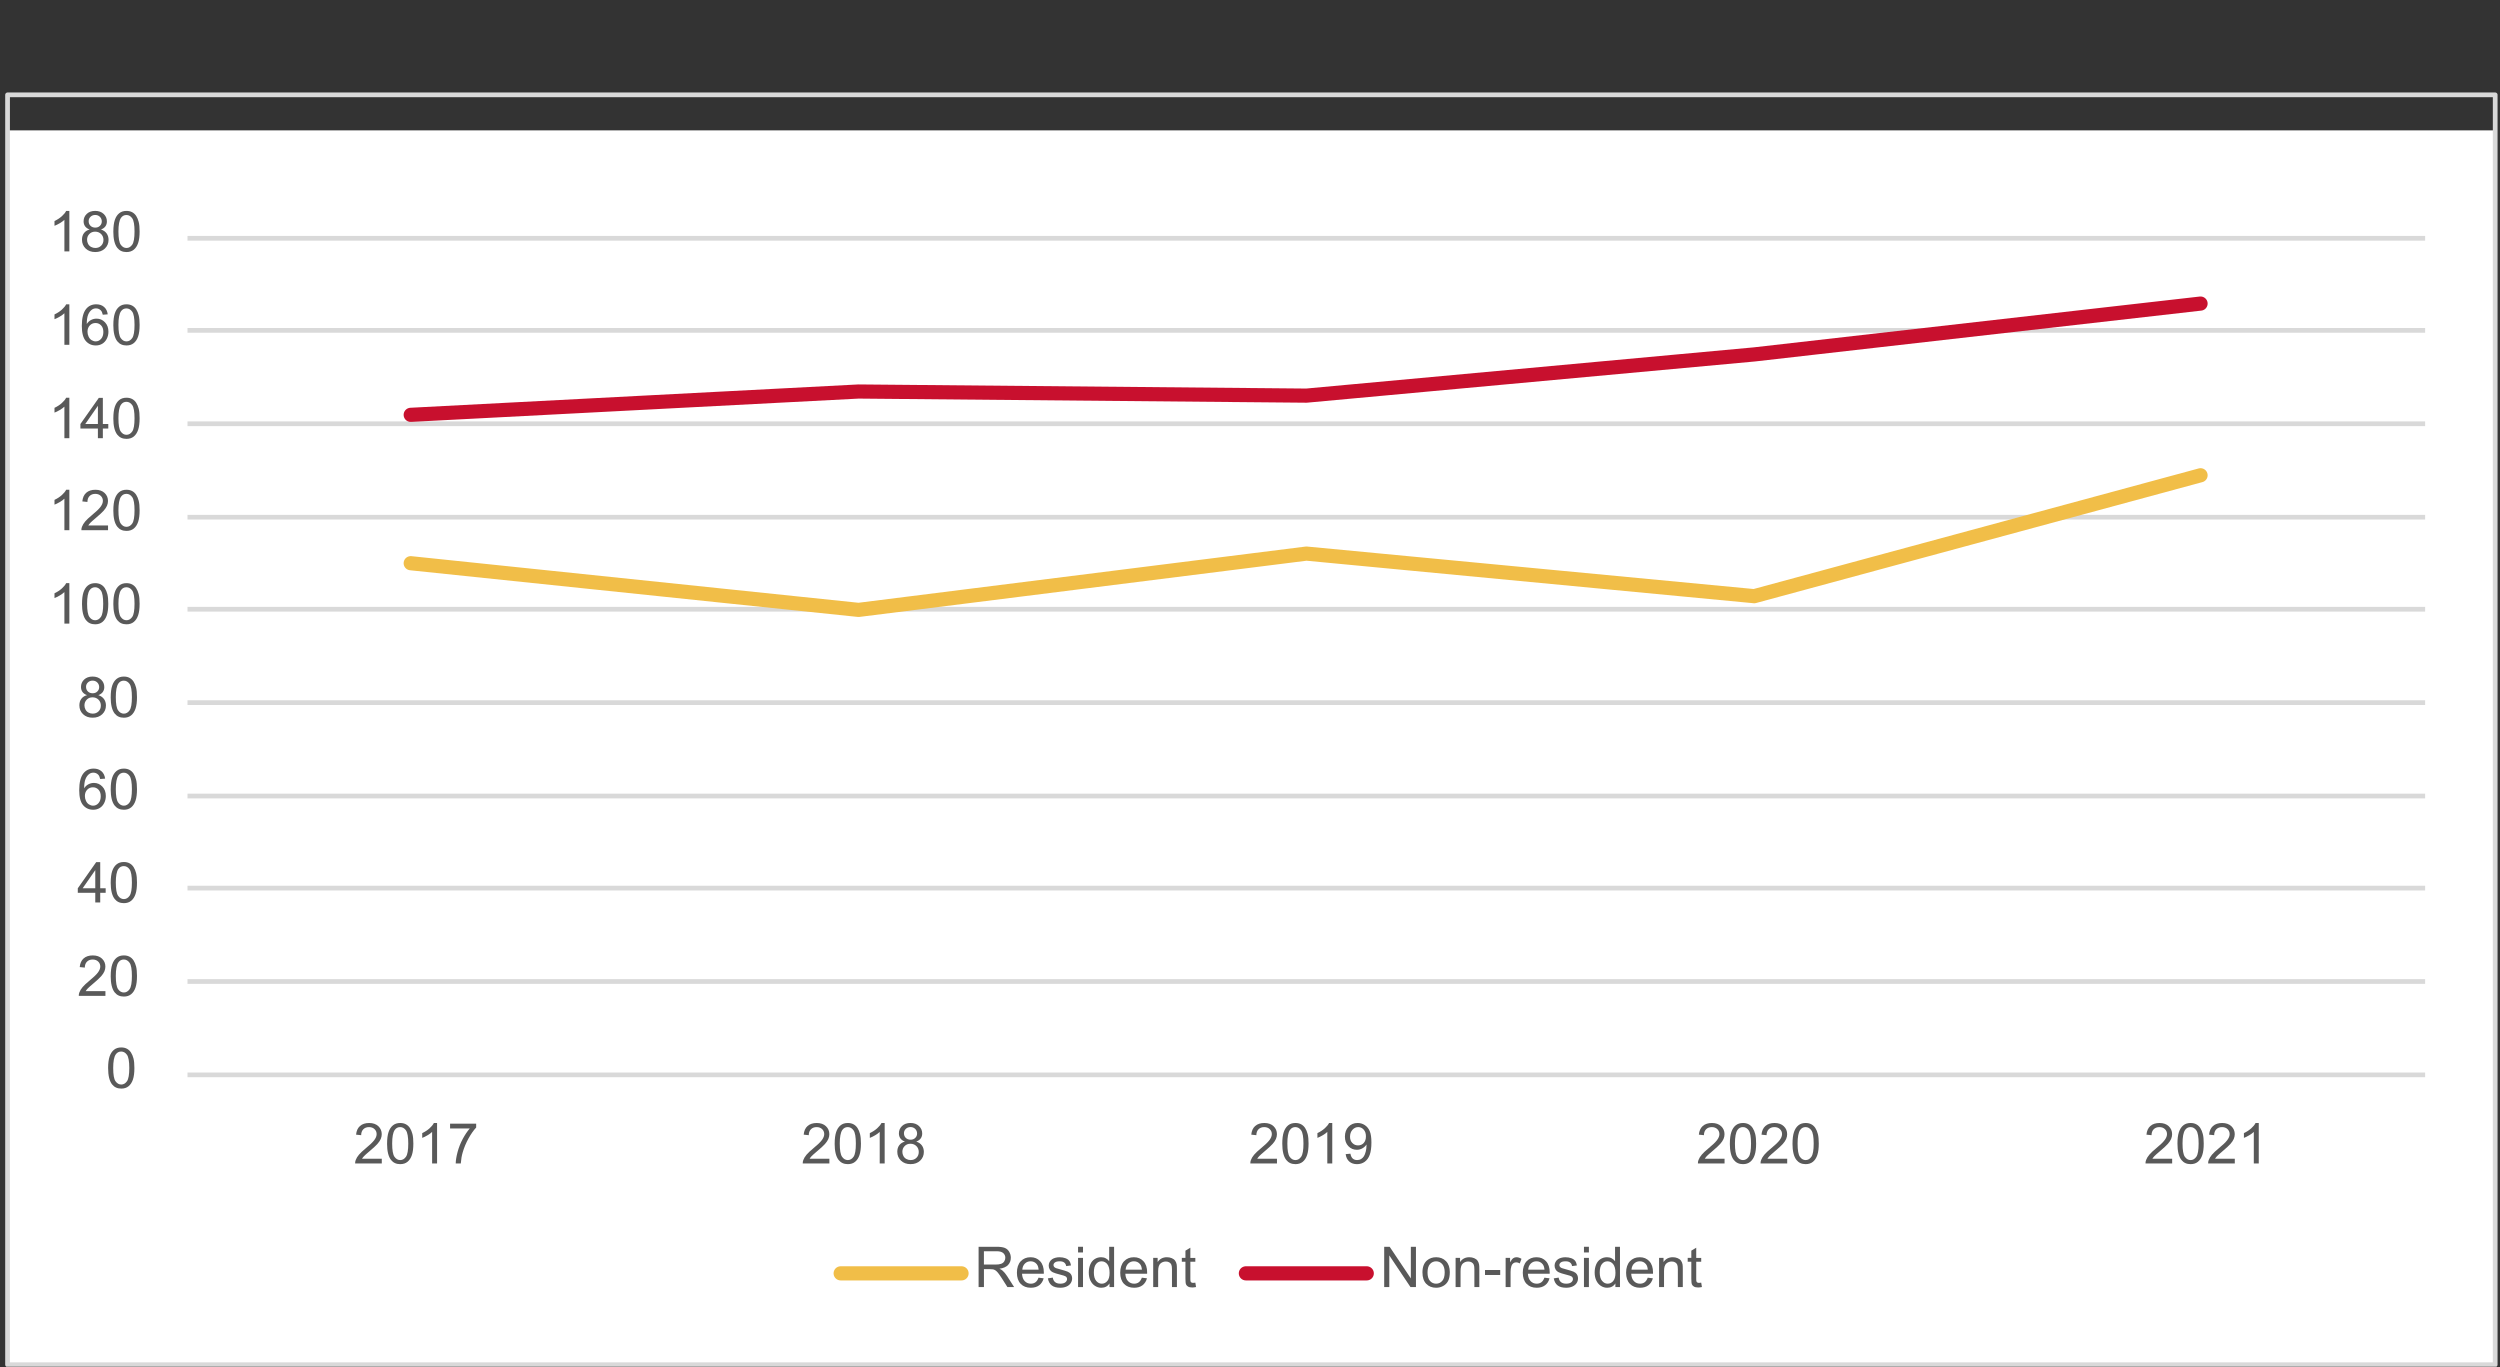
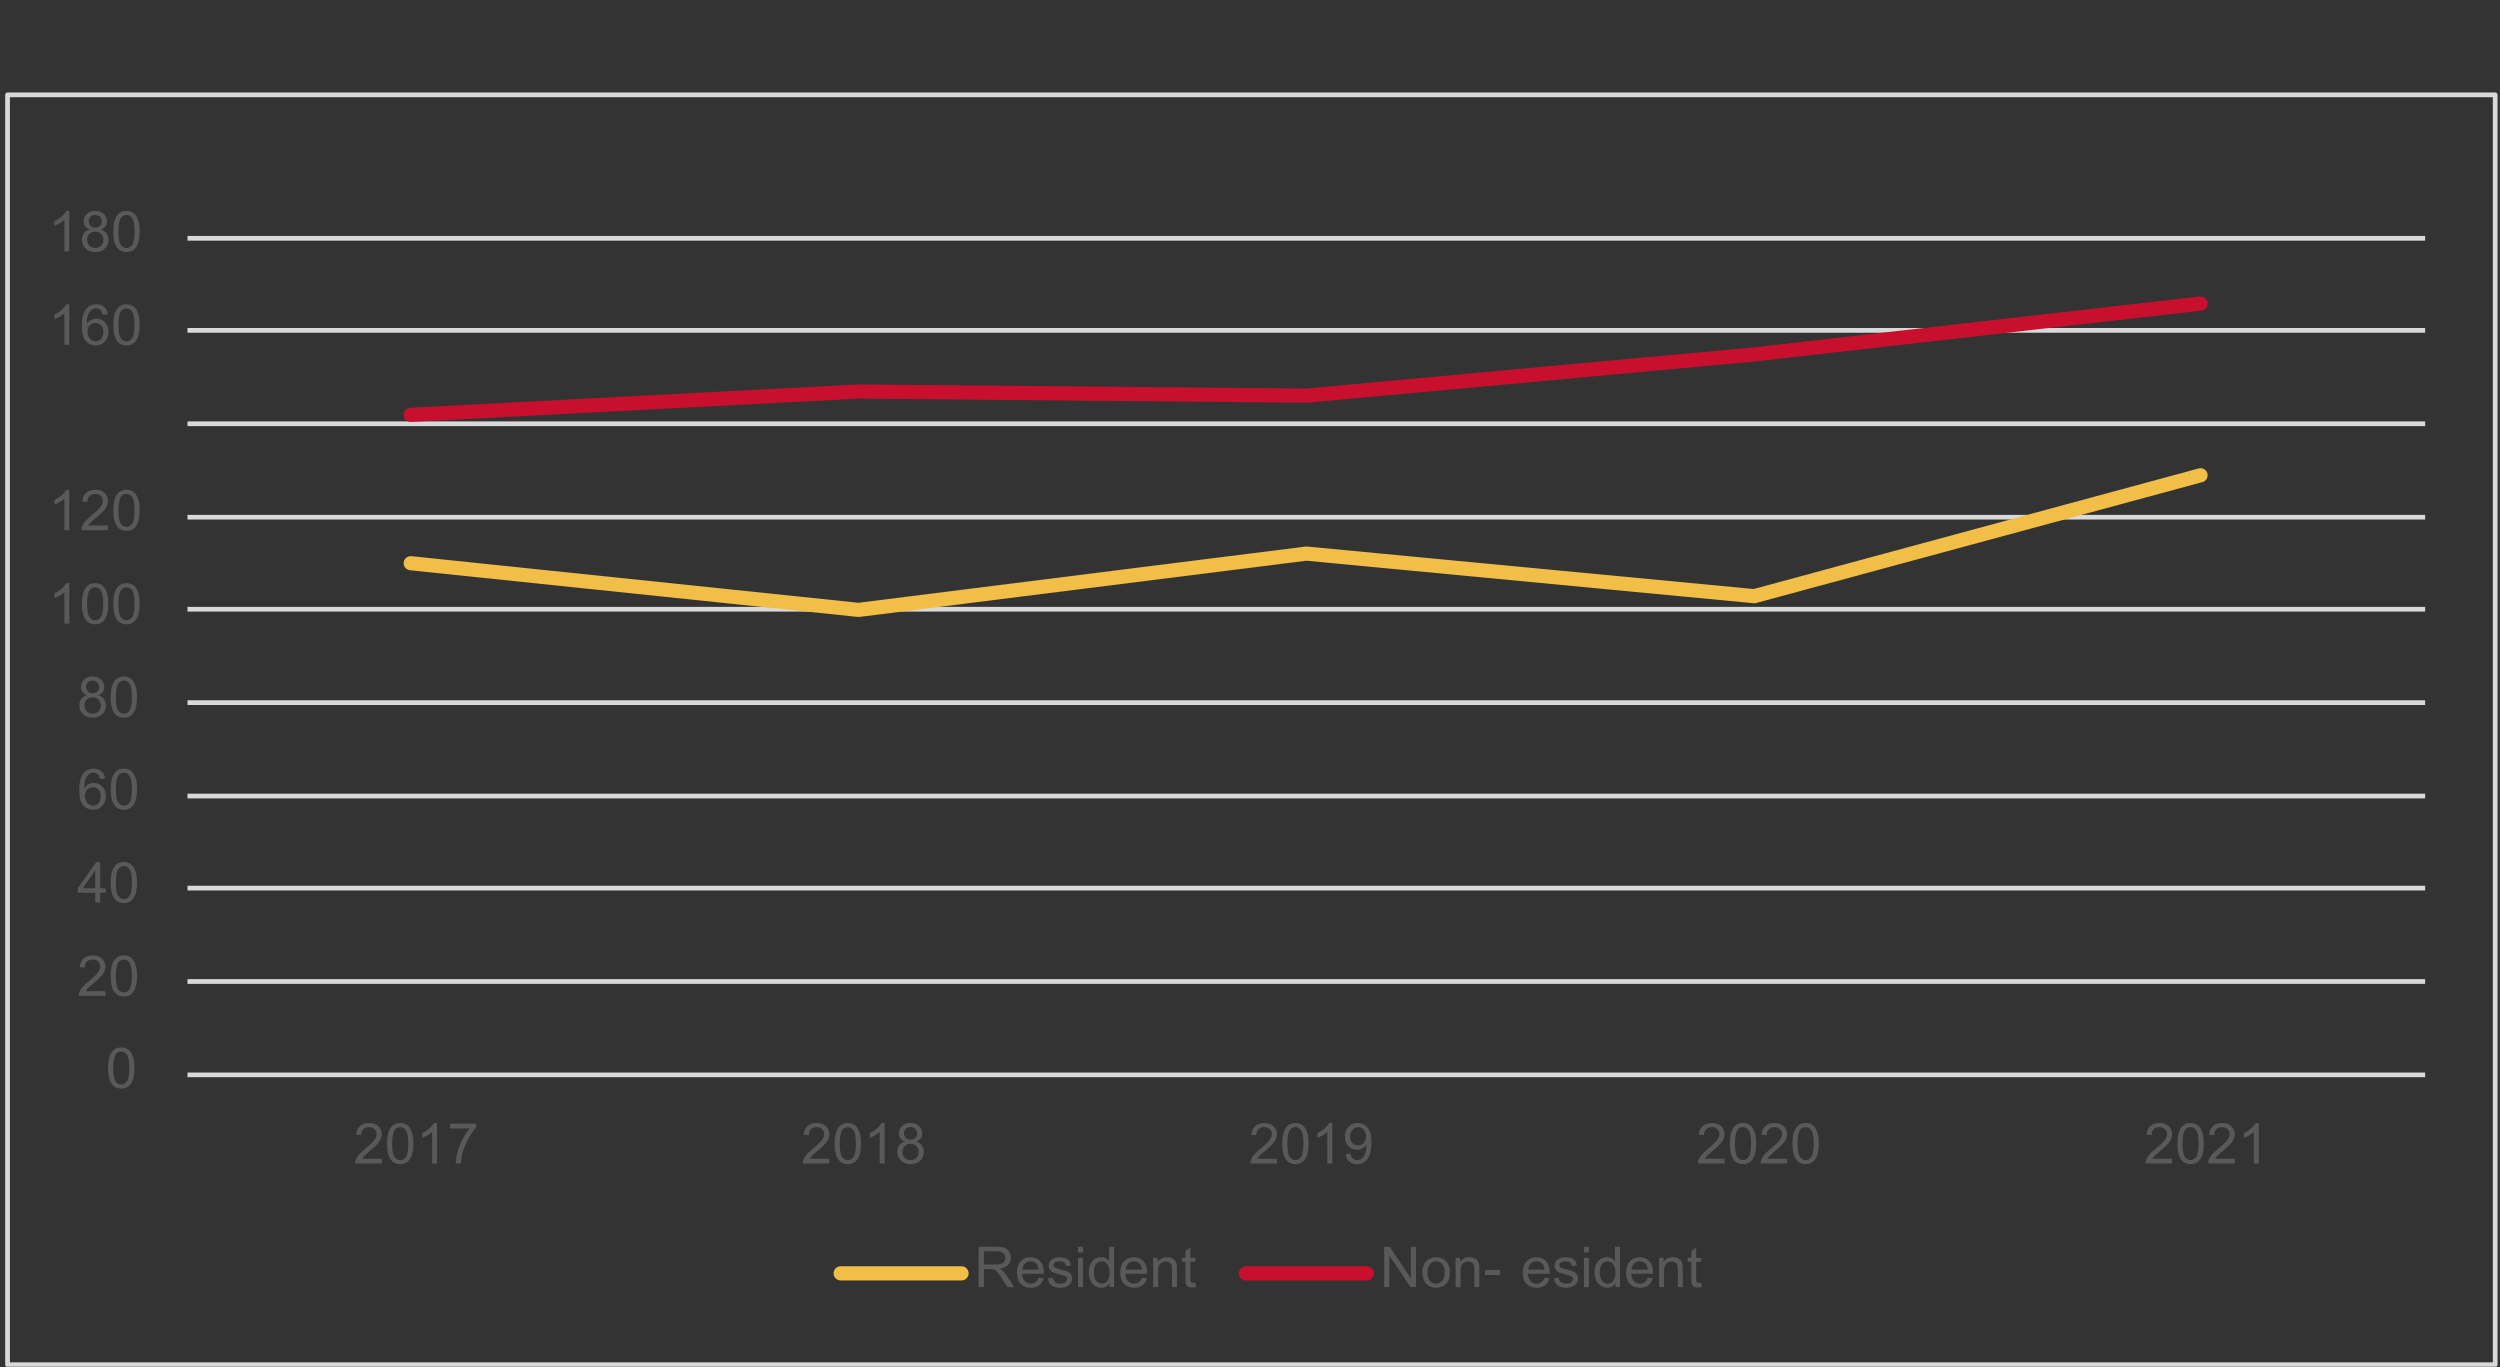
<svg xmlns="http://www.w3.org/2000/svg" id="Layer_1" viewBox="0 0 1820 995.22">
  <rect x="0" y="0" width="1820" height="995.22" fill="#333333" stroke="none" />
  <defs>
    <style>.cls-1,.cls-2,.cls-3,.cls-4{fill:none;}.cls-5{clip-path:url(#clippath);}.cls-6{fill:#fff;}.cls-7{fill:#595959;}.cls-2{stroke:#f1be48;}.cls-2,.cls-3{stroke-linecap:round;stroke-width:10.31px;}.cls-2,.cls-3,.cls-4{stroke-linejoin:round;}.cls-3{stroke:#c8102e;}.cls-8{clip-path:url(#clippath-1);}.cls-9{clip-path:url(#clippath-4);}.cls-10{clip-path:url(#clippath-3);}.cls-11{clip-path:url(#clippath-2);}.cls-12{clip-path:url(#clippath-7);}.cls-13{clip-path:url(#clippath-8);}.cls-14{clip-path:url(#clippath-6);}.cls-15{clip-path:url(#clippath-5);}.cls-16{clip-path:url(#clippath-9);}.cls-4{stroke:#d9d9d9;stroke-width:3.44px;}.cls-17{clip-path:url(#clippath-21);}.cls-18{clip-path:url(#clippath-24);}.cls-19{clip-path:url(#clippath-23);}.cls-20{clip-path:url(#clippath-22);}.cls-21{clip-path:url(#clippath-14);}.cls-22{clip-path:url(#clippath-13);}.cls-23{clip-path:url(#clippath-12);}.cls-24{clip-path:url(#clippath-10);}.cls-25{clip-path:url(#clippath-15);}.cls-26{clip-path:url(#clippath-17);}.cls-27{clip-path:url(#clippath-16);}.cls-28{clip-path:url(#clippath-19);}.cls-29{clip-path:url(#clippath-11);}.cls-30{clip-path:url(#clippath-18);}.cls-31{isolation:isolate;}</style>
    <clipPath id="clippath">
      <rect class="cls-1" width="1820" height="995" />
    </clipPath>
    <clipPath id="clippath-1">
      <rect class="cls-1" x="5" y="3" width="1810" height="990" />
    </clipPath>
    <clipPath id="clippath-2">
      <rect class="cls-1" x="5" y="3" width="1810" height="990" />
    </clipPath>
    <clipPath id="clippath-3">
      <rect class="cls-1" x="136" y="173" width="1632" height="612" />
    </clipPath>
    <clipPath id="clippath-4">
      <rect class="cls-1" x="136" y="173" width="1632" height="612" />
    </clipPath>
    <clipPath id="clippath-5">
      <rect class="cls-1" x="5" y="3" width="1810" height="990" />
    </clipPath>
    <clipPath id="clippath-6">
      <rect class="cls-1" x="5" y="3" width="1810" height="990" />
    </clipPath>
    <clipPath id="clippath-7">
      <rect class="cls-1" x="5" y="3" width="1810" height="990" />
    </clipPath>
    <clipPath id="clippath-8">
      <rect class="cls-1" x="5" y="3" width="1810" height="990" />
    </clipPath>
    <clipPath id="clippath-9">
      <rect class="cls-1" x="5" y="3" width="1810" height="990" />
    </clipPath>
    <clipPath id="clippath-10">
      <rect class="cls-1" x="5" y="3" width="1810" height="990" />
    </clipPath>
    <clipPath id="clippath-11">
      <rect class="cls-1" x="5" y="3" width="1810" height="990" />
    </clipPath>
    <clipPath id="clippath-12">
-       <rect class="cls-1" x="5" y="3" width="1810" height="990" />
-     </clipPath>
+       </clipPath>
    <clipPath id="clippath-13">
      <rect class="cls-1" x="5" y="3" width="1810" height="990" />
    </clipPath>
    <clipPath id="clippath-14">
      <rect class="cls-1" x="5" y="3" width="1810" height="990" />
    </clipPath>
    <clipPath id="clippath-15">
      <rect class="cls-1" x="5" y="3" width="1810" height="990" />
    </clipPath>
    <clipPath id="clippath-16">
      <rect class="cls-1" x="5" y="3" width="1810" height="990" />
    </clipPath>
    <clipPath id="clippath-17">
      <rect class="cls-1" x="5" y="3" width="1810" height="990" />
    </clipPath>
    <clipPath id="clippath-18">
      <rect class="cls-1" x="5" y="3" width="1810" height="990" />
    </clipPath>
    <clipPath id="clippath-19">
      <rect class="cls-1" x="5" y="3" width="1810" height="990" />
    </clipPath>
    <clipPath id="clippath-21">
      <rect class="cls-1" x="5" y="3" width="1810" height="990" />
    </clipPath>
    <clipPath id="clippath-22">
      <rect class="cls-1" x="5" y="3" width="1810" height="990" />
    </clipPath>
    <clipPath id="clippath-23">
      <rect class="cls-1" x="5" y="3" width="1810" height="990" />
    </clipPath>
    <clipPath id="clippath-24">
      <rect class="cls-1" x="5" y="3" width="1810" height="990" />
    </clipPath>
  </defs>
  <g class="cls-5">
    <g>
-       <rect class="cls-6" x="5" y="94.91" width="1811" height="898.09" />
      <g class="cls-8">
        <path class="cls-4" d="m136.5,714.53h1629m-1629-68h1629m-1629-67h1629M136.5,511.53h1629M136.5,443.52h1629M136.5,376.52h1629M136.5,308.52h1629M136.5,240.52h1629M136.5,173.5h1629" />
      </g>
      <g class="cls-11">
        <path class="cls-4" d="m136.5,782.5h1629" />
      </g>
      <g class="cls-10">
        <path class="cls-2" d="m299,410.02l326.05,33.98,326.02-40.98,326.01,31,324.92-88.02" />
      </g>
      <g class="cls-9">
        <path class="cls-3" d="m299,302l326.05-16.98,326.02,3,326.01-30,324.92-37.02" />
      </g>
      <g class="cls-15">
        <g class="cls-31">
          <path class="cls-7" d="m78.71,777.53c0-3.47.36-6.26,1.07-8.38.71-2.12,1.78-3.75,3.18-4.89,1.41-1.15,3.18-1.72,5.32-1.72,1.57,0,2.96.32,4.14.95s2.17,1.55,2.94,2.74c.77,1.2,1.38,2.65,1.82,4.36.44,1.72.66,4.03.66,6.94,0,3.44-.35,6.22-1.06,8.34s-1.76,3.75-3.17,4.9c-1.41,1.16-3.19,1.73-5.33,1.73-2.83,0-5.05-1.01-6.67-3.04-1.94-2.44-2.9-6.42-2.9-11.93Zm3.7,0c0,4.82.56,8.03,1.69,9.62s2.52,2.39,4.17,2.39,3.05-.8,4.17-2.4,1.69-4.8,1.69-9.61-.56-8.04-1.69-9.63c-1.13-1.59-2.53-2.38-4.21-2.38s-2.98.7-3.96,2.1c-1.24,1.79-1.86,5.09-1.86,9.91Z" />
        </g>
      </g>
      <g class="cls-14">
        <g class="cls-31">
          <path class="cls-7" d="m76.75,721.54v3.46h-19.4c-.03-.87.11-1.7.42-2.5.49-1.32,1.28-2.62,2.37-3.9,1.09-1.28,2.66-2.76,4.71-4.44,3.19-2.62,5.35-4.69,6.47-6.22s1.68-2.97,1.68-4.33c0-1.43-.51-2.63-1.53-3.61-1.02-.98-2.35-1.47-3.99-1.47-1.74,0-3.12.52-4.16,1.56s-1.57,2.48-1.58,4.32l-3.7-.38c.25-2.76,1.21-4.87,2.86-6.32,1.65-1.45,3.88-2.17,6.67-2.17s5.04.78,6.69,2.34c1.64,1.56,2.46,3.5,2.46,5.81,0,1.17-.24,2.33-.72,3.46-.48,1.13-1.28,2.33-2.39,3.58-1.11,1.25-2.97,2.98-5.56,5.16-2.16,1.82-3.55,3.05-4.16,3.69-.61.65-1.12,1.3-1.52,1.95h14.39Z" />
          <path class="cls-7" d="m80.61,710.53c0-3.47.36-6.26,1.07-8.38.71-2.12,1.77-3.75,3.18-4.89,1.41-1.15,3.18-1.72,5.31-1.72,1.57,0,2.96.32,4.14.95,1.19.63,2.17,1.55,2.94,2.74.77,1.2,1.38,2.65,1.82,4.36.44,1.72.66,4.03.66,6.94,0,3.44-.35,6.22-1.06,8.34-.71,2.12-1.77,3.75-3.17,4.9-1.41,1.16-3.19,1.73-5.34,1.73-2.83,0-5.05-1.01-6.67-3.04-1.94-2.44-2.9-6.42-2.9-11.93Zm3.7,0c0,4.82.56,8.03,1.69,9.62s2.52,2.39,4.17,2.39,3.05-.8,4.17-2.4c1.13-1.6,1.69-4.8,1.69-9.61s-.56-8.04-1.69-9.63c-1.13-1.59-2.53-2.38-4.21-2.38s-2.98.7-3.96,2.1c-1.24,1.79-1.86,5.09-1.86,9.91Z" />
        </g>
      </g>
      <g class="cls-12">
        <g class="cls-31">
          <path class="cls-7" d="m69.36,657v-7.03h-12.73v-3.3l13.39-19.02h2.94v19.02h3.96v3.3h-3.96v7.03h-3.6Zm0-10.33v-13.23l-9.19,13.23h9.19Z" />
          <path class="cls-7" d="m80.61,642.53c0-3.47.36-6.26,1.07-8.38.71-2.12,1.77-3.75,3.18-4.89,1.41-1.15,3.18-1.72,5.31-1.72,1.57,0,2.96.32,4.14.95,1.19.63,2.17,1.55,2.94,2.74.77,1.2,1.38,2.65,1.82,4.36.44,1.72.66,4.03.66,6.94,0,3.44-.35,6.22-1.06,8.34-.71,2.12-1.77,3.75-3.17,4.9-1.41,1.16-3.19,1.73-5.34,1.73-2.83,0-5.05-1.01-6.67-3.04-1.94-2.44-2.9-6.42-2.9-11.93Zm3.7,0c0,4.82.56,8.03,1.69,9.62s2.52,2.39,4.17,2.39,3.05-.8,4.17-2.4c1.13-1.6,1.69-4.8,1.69-9.61s-.56-8.04-1.69-9.63c-1.13-1.59-2.53-2.38-4.21-2.38s-2.98.7-3.96,2.1c-1.24,1.79-1.86,5.09-1.86,9.91Z" />
        </g>
      </g>
      <g class="cls-13">
        <g class="cls-31">
          <path class="cls-7" d="m76.51,566.84l-3.58.28c-.32-1.42-.77-2.44-1.36-3.08-.97-1.03-2.18-1.54-3.6-1.54-1.15,0-2.16.32-3.02.96-1.13.83-2.03,2.04-2.68,3.62-.65,1.59-.99,3.85-1.02,6.79.87-1.32,1.93-2.3,3.18-2.94,1.25-.64,2.57-.96,3.94-.96,2.4,0,4.45.88,6.14,2.65s2.53,4.05,2.53,6.86c0,1.84-.4,3.55-1.19,5.13-.79,1.58-1.89,2.79-3.27,3.63-1.39.84-2.96,1.26-4.72,1.26-3,0-5.45-1.1-7.35-3.31-1.9-2.21-2.84-5.85-2.84-10.92,0-5.67,1.05-9.8,3.14-12.37,1.83-2.24,4.29-3.36,7.39-3.36,2.31,0,4.2.65,5.68,1.94,1.47,1.29,2.36,3.08,2.65,5.37Zm-14.71,12.65c0,1.24.26,2.43.79,3.56.53,1.13,1.26,2,2.21,2.59.95.59,1.94.89,2.98.89,1.52,0,2.83-.61,3.92-1.84,1.09-1.23,1.64-2.9,1.64-5s-.54-3.63-1.62-4.79-2.44-1.75-4.08-1.75-3.01.58-4.14,1.75c-1.13,1.17-1.7,2.7-1.7,4.59Z" />
          <path class="cls-7" d="m80.61,574.53c0-3.47.36-6.26,1.07-8.38.71-2.12,1.77-3.75,3.18-4.89,1.41-1.15,3.18-1.72,5.31-1.72,1.57,0,2.96.32,4.14.95,1.19.63,2.17,1.55,2.94,2.74.77,1.2,1.38,2.65,1.82,4.36.44,1.72.66,4.03.66,6.94,0,3.44-.35,6.22-1.06,8.34-.71,2.12-1.77,3.75-3.17,4.9-1.41,1.16-3.19,1.73-5.34,1.73-2.83,0-5.05-1.01-6.67-3.04-1.94-2.44-2.9-6.42-2.9-11.93Zm3.7,0c0,4.82.56,8.03,1.69,9.62s2.52,2.39,4.17,2.39,3.05-.8,4.17-2.4c1.13-1.6,1.69-4.8,1.69-9.61s-.56-8.04-1.69-9.63c-1.13-1.59-2.53-2.38-4.21-2.38s-2.98.7-3.96,2.1c-1.24,1.79-1.86,5.09-1.86,9.91Z" />
        </g>
      </g>
      <g class="cls-16">
        <g class="cls-31">
          <path class="cls-7" d="m63.36,506.08c-1.5-.55-2.6-1.33-3.32-2.34-.72-1.01-1.08-2.23-1.08-3.64,0-2.13.77-3.93,2.3-5.39,1.53-1.45,3.58-2.18,6.13-2.18s4.62.74,6.19,2.23,2.34,3.3,2.34,5.44c0,1.36-.36,2.55-1.07,3.55-.71,1.01-1.8,1.79-3.25,2.33,1.8.59,3.17,1.54,4.11,2.84.94,1.31,1.41,2.87,1.41,4.68,0,2.51-.89,4.62-2.66,6.33-1.78,1.71-4.11,2.56-7.01,2.56s-5.23-.86-7.01-2.57c-1.78-1.71-2.66-3.85-2.66-6.42,0-1.91.48-3.51,1.45-4.79.97-1.29,2.35-2.17,4.13-2.63Zm-1.88,7.45c0,1.03.24,2.02.73,2.98s1.21,1.71,2.17,2.23,2,.79,3.1.79c1.72,0,3.14-.55,4.26-1.66,1.12-1.11,1.68-2.52,1.68-4.22s-.58-3.17-1.73-4.3c-1.15-1.13-2.6-1.7-4.33-1.7s-3.1.56-4.21,1.68c-1.11,1.12-1.67,2.52-1.67,4.2Zm1.16-13.55c0,1.39.45,2.52,1.34,3.4.89.88,2.06,1.32,3.48,1.32s2.53-.44,3.41-1.31c.89-.87,1.33-1.94,1.33-3.21s-.46-2.43-1.37-3.33c-.91-.9-2.05-1.35-3.41-1.35s-2.52.44-3.42,1.32c-.91.88-1.36,1.94-1.36,3.16Z" />
          <path class="cls-7" d="m80.61,507.53c0-3.47.36-6.26,1.07-8.38.71-2.12,1.77-3.75,3.18-4.89,1.41-1.15,3.18-1.72,5.31-1.72,1.57,0,2.96.32,4.14.95,1.19.63,2.17,1.55,2.94,2.74.77,1.2,1.38,2.65,1.82,4.36.44,1.72.66,4.03.66,6.94,0,3.44-.35,6.22-1.06,8.34-.71,2.12-1.77,3.75-3.17,4.9-1.41,1.16-3.19,1.73-5.34,1.73-2.83,0-5.05-1.01-6.67-3.04-1.94-2.44-2.9-6.42-2.9-11.93Zm3.7,0c0,4.82.56,8.03,1.69,9.62s2.52,2.39,4.17,2.39,3.05-.8,4.17-2.4c1.13-1.6,1.69-4.8,1.69-9.61s-.56-8.04-1.69-9.63c-1.13-1.59-2.53-2.38-4.21-2.38s-2.98.7-3.96,2.1c-1.24,1.79-1.86,5.09-1.86,9.91Z" />
        </g>
      </g>
      <g class="cls-24">
        <g class="cls-31">
          <path class="cls-7" d="m50.48,454h-3.6v-22.96c-.87.83-2.01,1.66-3.41,2.48-1.41.83-2.67,1.45-3.79,1.86v-3.48c2.02-.95,3.78-2.09,5.29-3.44,1.51-1.35,2.58-2.66,3.2-3.92h2.32v29.47Z" />
          <path class="cls-7" d="m59.71,439.53c0-3.47.36-6.26,1.07-8.38.71-2.12,1.77-3.75,3.18-4.89,1.41-1.15,3.18-1.72,5.31-1.72,1.57,0,2.96.32,4.14.95,1.19.63,2.17,1.55,2.94,2.74.77,1.2,1.38,2.65,1.82,4.36.44,1.72.66,4.03.66,6.94,0,3.44-.35,6.22-1.06,8.34-.71,2.12-1.77,3.75-3.17,4.9-1.41,1.16-3.19,1.73-5.34,1.73-2.83,0-5.05-1.01-6.67-3.04-1.94-2.44-2.9-6.42-2.9-11.93Zm3.7,0c0,4.82.56,8.03,1.69,9.62s2.52,2.39,4.17,2.39,3.05-.8,4.17-2.4c1.13-1.6,1.69-4.8,1.69-9.61s-.56-8.04-1.69-9.63c-1.13-1.59-2.53-2.38-4.21-2.38s-2.98.7-3.96,2.1c-1.24,1.79-1.86,5.09-1.86,9.91Z" />
          <path class="cls-7" d="m82.52,439.53c0-3.47.36-6.26,1.07-8.38.71-2.12,1.77-3.75,3.18-4.89,1.41-1.15,3.18-1.72,5.31-1.72,1.57,0,2.96.32,4.14.95,1.19.63,2.17,1.55,2.94,2.74.77,1.2,1.38,2.65,1.82,4.36.44,1.72.66,4.03.66,6.94,0,3.44-.35,6.22-1.06,8.34-.71,2.12-1.77,3.75-3.17,4.9-1.41,1.16-3.19,1.73-5.34,1.73-2.83,0-5.05-1.01-6.67-3.04-1.94-2.44-2.9-6.42-2.9-11.93Zm3.7,0c0,4.82.56,8.03,1.69,9.62s2.52,2.39,4.17,2.39,3.05-.8,4.17-2.4c1.13-1.6,1.69-4.8,1.69-9.61s-.56-8.04-1.69-9.63c-1.13-1.59-2.53-2.38-4.21-2.38s-2.98.7-3.96,2.1c-1.24,1.79-1.86,5.09-1.86,9.91Z" />
        </g>
      </g>
      <g class="cls-29">
        <g class="cls-31">
          <path class="cls-7" d="m50.48,386h-3.6v-22.96c-.87.83-2.01,1.66-3.41,2.48-1.41.83-2.67,1.45-3.79,1.86v-3.48c2.02-.95,3.78-2.09,5.29-3.44,1.51-1.35,2.58-2.66,3.2-3.92h2.32v29.47Z" />
          <path class="cls-7" d="m78.65,382.54v3.46h-19.4c-.03-.87.11-1.7.42-2.5.49-1.32,1.28-2.62,2.37-3.9,1.09-1.28,2.66-2.76,4.71-4.44,3.19-2.62,5.35-4.69,6.47-6.22s1.68-2.97,1.68-4.33c0-1.43-.51-2.63-1.53-3.61-1.02-.98-2.35-1.47-3.99-1.47-1.74,0-3.12.52-4.16,1.56s-1.57,2.48-1.58,4.32l-3.7-.38c.25-2.76,1.21-4.87,2.86-6.32,1.65-1.45,3.88-2.17,6.67-2.17s5.04.78,6.69,2.34c1.64,1.56,2.46,3.5,2.46,5.81,0,1.17-.24,2.33-.72,3.46-.48,1.13-1.28,2.33-2.39,3.58-1.11,1.25-2.97,2.98-5.56,5.16-2.16,1.82-3.55,3.05-4.16,3.69-.61.65-1.12,1.3-1.52,1.95h14.39Z" />
          <path class="cls-7" d="m82.52,371.53c0-3.47.36-6.26,1.07-8.38.71-2.12,1.77-3.75,3.18-4.89,1.41-1.15,3.18-1.72,5.31-1.72,1.57,0,2.96.32,4.14.95,1.19.63,2.17,1.55,2.94,2.74.77,1.2,1.38,2.65,1.82,4.36.44,1.72.66,4.03.66,6.94,0,3.44-.35,6.22-1.06,8.34-.71,2.12-1.77,3.75-3.17,4.9-1.41,1.16-3.19,1.73-5.34,1.73-2.83,0-5.05-1.01-6.67-3.04-1.94-2.44-2.9-6.42-2.9-11.93Zm3.7,0c0,4.82.56,8.03,1.69,9.62s2.52,2.39,4.17,2.39,3.05-.8,4.17-2.4c1.13-1.6,1.69-4.8,1.69-9.61s-.56-8.04-1.69-9.63c-1.13-1.59-2.53-2.38-4.21-2.38s-2.98.7-3.96,2.1c-1.24,1.79-1.86,5.09-1.86,9.91Z" />
        </g>
      </g>
      <g class="cls-23">
        <g class="cls-31">
          <path class="cls-7" d="m50.48,319h-3.6v-22.96c-.87.83-2.01,1.66-3.41,2.48-1.41.83-2.67,1.45-3.79,1.86v-3.48c2.02-.95,3.78-2.09,5.29-3.44,1.51-1.35,2.58-2.66,3.2-3.92h2.32v29.47Z" />
          <path class="cls-7" d="m71.27,319v-7.03h-12.73v-3.3l13.39-19.02h2.94v19.02h3.96v3.3h-3.96v7.03h-3.6Zm0-10.33v-13.23l-9.19,13.23h9.19Z" />
          <path class="cls-7" d="m82.52,304.53c0-3.47.36-6.26,1.07-8.38.71-2.12,1.77-3.75,3.18-4.89,1.41-1.15,3.18-1.72,5.31-1.72,1.57,0,2.96.32,4.14.95,1.19.63,2.17,1.55,2.94,2.74.77,1.2,1.38,2.65,1.82,4.36.44,1.72.66,4.03.66,6.94,0,3.44-.35,6.22-1.06,8.34-.71,2.12-1.77,3.75-3.17,4.9-1.41,1.16-3.19,1.73-5.34,1.73-2.83,0-5.05-1.01-6.67-3.04-1.94-2.44-2.9-6.42-2.9-11.93Zm3.7,0c0,4.82.56,8.03,1.69,9.62s2.52,2.39,4.17,2.39,3.05-.8,4.17-2.4c1.13-1.6,1.69-4.8,1.69-9.61s-.56-8.04-1.69-9.63c-1.13-1.59-2.53-2.38-4.21-2.38s-2.98.7-3.96,2.1c-1.24,1.79-1.86,5.09-1.86,9.91Z" />
        </g>
      </g>
      <g class="cls-22">
        <g class="cls-31">
          <path class="cls-7" d="m50.48,251h-3.6v-22.96c-.87.83-2.01,1.66-3.41,2.48-1.41.83-2.67,1.45-3.79,1.86v-3.48c2.02-.95,3.78-2.09,5.29-3.44,1.51-1.35,2.58-2.66,3.2-3.92h2.32v29.47Z" />
          <path class="cls-7" d="m78.41,228.84l-3.58.28c-.32-1.42-.77-2.44-1.36-3.08-.97-1.03-2.18-1.54-3.6-1.54-1.15,0-2.16.32-3.02.96-1.13.83-2.03,2.04-2.68,3.62-.65,1.59-.99,3.85-1.02,6.79.87-1.32,1.93-2.3,3.18-2.94,1.25-.64,2.57-.96,3.94-.96,2.4,0,4.45.88,6.14,2.65s2.53,4.05,2.53,6.86c0,1.84-.4,3.55-1.19,5.13-.79,1.58-1.89,2.79-3.27,3.63-1.39.84-2.96,1.26-4.72,1.26-3,0-5.45-1.1-7.35-3.31-1.9-2.21-2.84-5.85-2.84-10.92,0-5.67,1.05-9.8,3.14-12.37,1.83-2.24,4.29-3.36,7.39-3.36,2.31,0,4.2.65,5.68,1.94,1.47,1.29,2.36,3.08,2.65,5.37Zm-14.71,12.65c0,1.24.26,2.43.79,3.56.53,1.13,1.26,2,2.21,2.59.95.59,1.94.89,2.98.89,1.52,0,2.83-.61,3.92-1.84,1.09-1.23,1.64-2.9,1.64-5s-.54-3.63-1.62-4.79-2.44-1.75-4.08-1.75-3.01.58-4.14,1.75c-1.13,1.17-1.7,2.7-1.7,4.59Z" />
          <path class="cls-7" d="m82.52,236.53c0-3.47.36-6.26,1.07-8.38.71-2.12,1.77-3.75,3.18-4.89,1.41-1.15,3.18-1.72,5.31-1.72,1.57,0,2.96.32,4.14.95,1.19.63,2.17,1.55,2.94,2.74.77,1.2,1.38,2.65,1.82,4.36.44,1.72.66,4.03.66,6.94,0,3.44-.35,6.22-1.06,8.34-.71,2.12-1.77,3.75-3.17,4.9-1.41,1.16-3.19,1.73-5.34,1.73-2.83,0-5.05-1.01-6.67-3.04-1.94-2.44-2.9-6.42-2.9-11.93Zm3.7,0c0,4.82.56,8.03,1.69,9.62s2.52,2.39,4.17,2.39,3.05-.8,4.17-2.4c1.13-1.6,1.69-4.8,1.69-9.61s-.56-8.04-1.69-9.63c-1.13-1.59-2.53-2.38-4.21-2.38s-2.98.7-3.96,2.1c-1.24,1.79-1.86,5.09-1.86,9.91Z" />
        </g>
      </g>
      <g class="cls-21">
        <g class="cls-31">
          <path class="cls-7" d="m50.48,183h-3.6v-22.96c-.87.83-2.01,1.66-3.41,2.48-1.41.83-2.67,1.45-3.79,1.86v-3.48c2.02-.95,3.78-2.09,5.29-3.44,1.51-1.35,2.58-2.66,3.2-3.92h2.32v29.47Z" />
          <path class="cls-7" d="m65.26,167.08c-1.5-.55-2.6-1.33-3.32-2.34-.72-1.01-1.08-2.23-1.08-3.64,0-2.13.77-3.93,2.3-5.39,1.53-1.45,3.58-2.18,6.13-2.18s4.62.74,6.19,2.23,2.34,3.3,2.34,5.44c0,1.36-.36,2.55-1.07,3.55-.71,1.01-1.8,1.79-3.25,2.33,1.8.59,3.17,1.54,4.11,2.84.94,1.31,1.41,2.87,1.41,4.68,0,2.51-.89,4.62-2.66,6.33-1.78,1.71-4.11,2.56-7.01,2.56s-5.23-.86-7.01-2.57c-1.78-1.71-2.66-3.85-2.66-6.42,0-1.91.48-3.51,1.45-4.79.97-1.29,2.35-2.17,4.13-2.63Zm-1.88,7.45c0,1.03.24,2.02.73,2.98s1.21,1.71,2.17,2.23,2,.79,3.1.79c1.72,0,3.14-.55,4.26-1.66,1.12-1.11,1.68-2.52,1.68-4.22s-.58-3.17-1.73-4.3c-1.15-1.13-2.6-1.7-4.33-1.7s-3.1.56-4.21,1.68c-1.11,1.12-1.67,2.52-1.67,4.2Zm1.16-13.55c0,1.39.45,2.52,1.34,3.4.89.88,2.06,1.32,3.48,1.32s2.53-.44,3.41-1.31c.89-.87,1.33-1.94,1.33-3.21s-.46-2.43-1.37-3.33c-.91-.9-2.05-1.35-3.41-1.35s-2.52.44-3.42,1.32c-.91.88-1.36,1.94-1.36,3.16Z" />
          <path class="cls-7" d="m82.52,168.53c0-3.47.36-6.26,1.07-8.38.71-2.12,1.77-3.75,3.18-4.89,1.41-1.15,3.18-1.72,5.31-1.72,1.57,0,2.96.32,4.14.95,1.19.63,2.17,1.55,2.94,2.74.77,1.2,1.38,2.65,1.82,4.36.44,1.72.66,4.03.66,6.94,0,3.44-.35,6.22-1.06,8.34-.71,2.12-1.77,3.75-3.17,4.9-1.41,1.16-3.19,1.73-5.34,1.73-2.83,0-5.05-1.01-6.67-3.04-1.94-2.44-2.9-6.42-2.9-11.93Zm3.7,0c0,4.82.56,8.03,1.69,9.62s2.52,2.39,4.17,2.39,3.05-.8,4.17-2.4c1.13-1.6,1.69-4.8,1.69-9.61s-.56-8.04-1.69-9.63c-1.13-1.59-2.53-2.38-4.21-2.38s-2.98.7-3.96,2.1c-1.24,1.79-1.86,5.09-1.86,9.91Z" />
        </g>
      </g>
      <g class="cls-25">
        <g class="cls-31">
          <path class="cls-7" d="m277.94,843.54v3.46h-19.4c-.03-.87.11-1.7.42-2.5.49-1.32,1.28-2.62,2.37-3.9s2.66-2.76,4.71-4.44c3.19-2.62,5.34-4.69,6.47-6.22s1.68-2.97,1.68-4.33c0-1.43-.51-2.63-1.53-3.61-1.02-.98-2.35-1.47-3.99-1.47-1.74,0-3.12.52-4.16,1.56s-1.57,2.48-1.58,4.32l-3.7-.38c.25-2.76,1.21-4.87,2.86-6.32,1.65-1.45,3.88-2.17,6.67-2.17s5.04.78,6.69,2.34c1.64,1.56,2.46,3.5,2.46,5.81,0,1.17-.24,2.33-.72,3.46-.48,1.13-1.28,2.33-2.39,3.58-1.11,1.25-2.97,2.98-5.56,5.16-2.16,1.82-3.55,3.05-4.16,3.69s-1.12,1.3-1.52,1.95h14.39Z" />
          <path class="cls-7" d="m281.8,832.53c0-3.47.36-6.26,1.07-8.38.71-2.12,1.77-3.75,3.18-4.89,1.41-1.15,3.18-1.72,5.31-1.72,1.58,0,2.96.32,4.14.95,1.19.63,2.17,1.55,2.94,2.74.77,1.2,1.38,2.65,1.82,4.36.44,1.72.66,4.03.66,6.94,0,3.44-.35,6.22-1.06,8.34-.71,2.12-1.77,3.75-3.17,4.9-1.41,1.16-3.19,1.73-5.34,1.73-2.83,0-5.05-1.01-6.67-3.04-1.94-2.44-2.9-6.42-2.9-11.93Zm3.7,0c0,4.82.56,8.03,1.69,9.62s2.52,2.39,4.17,2.39,3.05-.8,4.17-2.4c1.13-1.6,1.69-4.8,1.69-9.61s-.56-8.04-1.69-9.63c-1.13-1.59-2.53-2.38-4.21-2.38s-2.98.7-3.96,2.1c-1.24,1.79-1.86,5.09-1.86,9.91Z" />
          <path class="cls-7" d="m318.18,847h-3.6v-22.96c-.87.83-2.01,1.66-3.41,2.48-1.41.83-2.67,1.45-3.79,1.86v-3.48c2.01-.95,3.78-2.09,5.29-3.44,1.51-1.35,2.58-2.66,3.2-3.92h2.32v29.47Z" />
          <path class="cls-7" d="m327.65,821.5v-3.46h19v2.8c-1.87,1.99-3.72,4.63-5.56,7.93-1.83,3.3-3.25,6.69-4.25,10.17-.72,2.46-1.18,5.15-1.38,8.07h-3.7c.04-2.31.49-5.1,1.36-8.37.87-3.27,2.11-6.42,3.73-9.46,1.62-3.04,3.35-5.6,5.17-7.68h-14.37Z" />
        </g>
      </g>
      <g class="cls-27">
        <g class="cls-31">
          <path class="cls-7" d="m603.79,843.54v3.46h-19.4c-.03-.87.11-1.7.42-2.5.49-1.32,1.28-2.62,2.37-3.9,1.09-1.28,2.66-2.76,4.71-4.44,3.19-2.62,5.35-4.69,6.47-6.22s1.68-2.97,1.68-4.33c0-1.43-.51-2.63-1.53-3.61-1.02-.98-2.35-1.47-3.99-1.47-1.74,0-3.12.52-4.16,1.56s-1.57,2.48-1.58,4.32l-3.7-.38c.25-2.76,1.21-4.87,2.86-6.32,1.65-1.45,3.88-2.17,6.67-2.17s5.04.78,6.69,2.34c1.64,1.56,2.46,3.5,2.46,5.81,0,1.17-.24,2.33-.72,3.46-.48,1.13-1.28,2.33-2.39,3.58-1.11,1.25-2.97,2.98-5.56,5.16-2.16,1.82-3.55,3.05-4.16,3.69-.61.65-1.12,1.3-1.52,1.95h14.39Z" />
          <path class="cls-7" d="m607.65,832.53c0-3.47.36-6.26,1.07-8.38.71-2.12,1.77-3.75,3.18-4.89,1.41-1.15,3.18-1.72,5.31-1.72,1.57,0,2.96.32,4.14.95,1.19.63,2.17,1.55,2.94,2.74.77,1.2,1.38,2.65,1.82,4.36.44,1.72.66,4.03.66,6.94,0,3.44-.35,6.22-1.06,8.34-.71,2.12-1.77,3.75-3.17,4.9-1.41,1.16-3.19,1.73-5.34,1.73-2.83,0-5.05-1.01-6.67-3.04-1.94-2.44-2.9-6.42-2.9-11.93Zm3.7,0c0,4.82.56,8.03,1.69,9.62s2.52,2.39,4.17,2.39,3.05-.8,4.17-2.4c1.13-1.6,1.69-4.8,1.69-9.61s-.56-8.04-1.69-9.63c-1.13-1.59-2.53-2.38-4.21-2.38s-2.98.7-3.96,2.1c-1.24,1.79-1.86,5.09-1.86,9.91Z" />
          <path class="cls-7" d="m644.03,847h-3.6v-22.96c-.87.83-2.01,1.66-3.41,2.48-1.41.83-2.67,1.45-3.79,1.86v-3.48c2.02-.95,3.78-2.09,5.29-3.44,1.51-1.35,2.58-2.66,3.2-3.92h2.32v29.47Z" />
          <path class="cls-7" d="m658.8,831.08c-1.5-.55-2.6-1.33-3.32-2.34-.72-1.01-1.08-2.23-1.08-3.64,0-2.13.77-3.93,2.3-5.39,1.53-1.45,3.58-2.18,6.13-2.18s4.62.74,6.19,2.23,2.34,3.3,2.34,5.44c0,1.36-.36,2.55-1.07,3.55-.71,1.01-1.8,1.79-3.25,2.33,1.8.59,3.17,1.54,4.11,2.84.94,1.31,1.41,2.87,1.41,4.68,0,2.51-.89,4.62-2.66,6.33-1.78,1.71-4.11,2.56-7.01,2.56s-5.23-.86-7.01-2.57c-1.78-1.71-2.66-3.85-2.66-6.42,0-1.91.48-3.51,1.45-4.79.97-1.29,2.35-2.17,4.13-2.63Zm-1.88,7.45c0,1.03.24,2.02.73,2.98s1.21,1.71,2.17,2.23,2,.79,3.1.79c1.72,0,3.14-.55,4.26-1.66,1.12-1.11,1.68-2.52,1.68-4.22s-.58-3.17-1.73-4.3c-1.15-1.13-2.6-1.7-4.33-1.7s-3.1.56-4.21,1.68c-1.11,1.12-1.67,2.52-1.67,4.2Zm1.16-13.55c0,1.39.45,2.52,1.34,3.4.89.88,2.06,1.32,3.48,1.32s2.53-.44,3.41-1.31c.89-.87,1.33-1.94,1.33-3.21s-.46-2.43-1.37-3.33c-.91-.9-2.05-1.35-3.41-1.35s-2.52.44-3.42,1.32c-.91.88-1.36,1.94-1.36,3.16Z" />
        </g>
      </g>
      <g class="cls-26">
        <g class="cls-31">
          <path class="cls-7" d="m929.64,843.54v3.46h-19.4c-.03-.87.11-1.7.42-2.5.49-1.32,1.28-2.62,2.37-3.9,1.09-1.28,2.66-2.76,4.71-4.44,3.19-2.62,5.35-4.69,6.47-6.22s1.68-2.97,1.68-4.33c0-1.43-.51-2.63-1.53-3.61-1.02-.98-2.35-1.47-3.99-1.47-1.74,0-3.12.52-4.16,1.56s-1.57,2.48-1.58,4.32l-3.7-.38c.25-2.76,1.21-4.87,2.86-6.32,1.65-1.45,3.88-2.17,6.67-2.17s5.04.78,6.69,2.34c1.64,1.56,2.46,3.5,2.46,5.81,0,1.17-.24,2.33-.72,3.46-.48,1.13-1.28,2.33-2.39,3.58-1.11,1.25-2.97,2.98-5.56,5.16-2.16,1.82-3.55,3.05-4.16,3.69-.61.65-1.12,1.3-1.52,1.95h14.39Z" />
          <path class="cls-7" d="m933.5,832.53c0-3.47.36-6.26,1.07-8.38.71-2.12,1.78-3.75,3.18-4.89,1.41-1.15,3.18-1.72,5.32-1.72,1.58,0,2.96.32,4.14.95s2.17,1.55,2.94,2.74c.77,1.2,1.38,2.65,1.82,4.36.44,1.72.66,4.03.66,6.94,0,3.44-.35,6.22-1.06,8.34-.71,2.12-1.77,3.75-3.17,4.9-1.41,1.16-3.19,1.73-5.33,1.73-2.83,0-5.05-1.01-6.67-3.04-1.94-2.44-2.9-6.42-2.9-11.93Zm3.7,0c0,4.82.56,8.03,1.69,9.62,1.13,1.59,2.52,2.39,4.17,2.39s3.05-.8,4.17-2.4c1.13-1.6,1.69-4.8,1.69-9.61s-.56-8.04-1.69-9.63c-1.13-1.59-2.53-2.38-4.21-2.38s-2.98.7-3.96,2.1c-1.24,1.79-1.86,5.09-1.86,9.91Z" />
          <path class="cls-7" d="m969.88,847h-3.6v-22.96c-.87.83-2,1.66-3.41,2.48-1.41.83-2.67,1.45-3.79,1.86v-3.48c2.02-.95,3.78-2.09,5.29-3.44,1.51-1.35,2.58-2.66,3.2-3.92h2.32v29.47Z" />
          <path class="cls-7" d="m979.65,840.21l3.46-.32c.29,1.63.85,2.81,1.68,3.54.83.73,1.89,1.1,3.18,1.1,1.11,0,2.08-.25,2.91-.76.83-.51,1.52-1.18,2.05-2.03.53-.85.98-1.99,1.34-3.43s.54-2.91.54-4.4c0-.16,0-.4-.02-.72-.72,1.15-1.71,2.08-2.95,2.79-1.25.71-2.6,1.07-4.05,1.07-2.43,0-4.48-.88-6.17-2.64s-2.52-4.08-2.52-6.97.88-5.37,2.63-7.19c1.76-1.81,3.96-2.72,6.6-2.72,1.91,0,3.65.51,5.23,1.54,1.58,1.03,2.78,2.49,3.6,4.39.82,1.9,1.23,4.65,1.23,8.26s-.41,6.74-1.22,8.96c-.81,2.22-2.03,3.91-3.63,5.08-1.61,1.16-3.49,1.74-5.66,1.74-2.29,0-4.17-.64-5.62-1.91s-2.33-3.07-2.62-5.38Zm14.75-12.95c0-2.07-.55-3.71-1.65-4.92-1.1-1.21-2.43-1.82-3.97-1.82s-3,.65-4.18,1.96c-1.19,1.31-1.78,3-1.78,5.08,0,1.87.56,3.39,1.69,4.55,1.13,1.17,2.52,1.75,4.17,1.75s3.04-.58,4.11-1.75c1.07-1.17,1.61-2.79,1.61-4.85Z" />
        </g>
      </g>
      <g class="cls-30">
        <g class="cls-31">
          <path class="cls-7" d="m1255.48,843.54v3.46h-19.4c-.03-.87.11-1.7.42-2.5.49-1.32,1.28-2.62,2.37-3.9s2.66-2.76,4.71-4.44c3.19-2.62,5.34-4.69,6.47-6.22s1.68-2.97,1.68-4.33c0-1.43-.51-2.63-1.53-3.61-1.02-.98-2.35-1.47-3.99-1.47-1.74,0-3.12.52-4.16,1.56s-1.57,2.48-1.58,4.32l-3.7-.38c.25-2.76,1.21-4.87,2.86-6.32,1.65-1.45,3.88-2.17,6.67-2.17s5.04.78,6.69,2.34c1.64,1.56,2.46,3.5,2.46,5.81,0,1.17-.24,2.33-.72,3.46-.48,1.13-1.28,2.33-2.39,3.58-1.11,1.25-2.97,2.98-5.56,5.16-2.16,1.82-3.55,3.05-4.16,3.69s-1.12,1.3-1.52,1.95h14.39Z" />
          <path class="cls-7" d="m1259.34,832.53c0-3.47.36-6.26,1.07-8.38.71-2.12,1.77-3.75,3.18-4.89,1.41-1.15,3.18-1.72,5.31-1.72,1.58,0,2.96.32,4.14.95,1.19.63,2.17,1.55,2.94,2.74.77,1.2,1.38,2.65,1.82,4.36.44,1.72.66,4.03.66,6.94,0,3.44-.35,6.22-1.06,8.34-.71,2.12-1.77,3.75-3.17,4.9-1.41,1.16-3.19,1.73-5.34,1.73-2.83,0-5.05-1.01-6.67-3.04-1.94-2.44-2.9-6.42-2.9-11.93Zm3.7,0c0,4.82.56,8.03,1.69,9.62s2.52,2.39,4.17,2.39,3.05-.8,4.17-2.4c1.13-1.6,1.69-4.8,1.69-9.61s-.56-8.04-1.69-9.63c-1.13-1.59-2.53-2.38-4.21-2.38s-2.98.7-3.96,2.1c-1.24,1.79-1.86,5.09-1.86,9.91Z" />
          <path class="cls-7" d="m1301.08,843.54v3.46h-19.4c-.03-.87.11-1.7.42-2.5.49-1.32,1.28-2.62,2.37-3.9s2.66-2.76,4.71-4.44c3.19-2.62,5.34-4.69,6.47-6.22s1.68-2.97,1.68-4.33c0-1.43-.51-2.63-1.53-3.61-1.02-.98-2.35-1.47-3.99-1.47-1.74,0-3.12.52-4.16,1.56s-1.57,2.48-1.58,4.32l-3.7-.38c.25-2.76,1.21-4.87,2.86-6.32,1.65-1.45,3.88-2.17,6.67-2.17s5.04.78,6.69,2.34c1.64,1.56,2.46,3.5,2.46,5.81,0,1.17-.24,2.33-.72,3.46-.48,1.13-1.28,2.33-2.39,3.58-1.11,1.25-2.97,2.98-5.56,5.16-2.16,1.82-3.55,3.05-4.16,3.69s-1.12,1.3-1.52,1.95h14.39Z" />
          <path class="cls-7" d="m1304.95,832.53c0-3.47.36-6.26,1.07-8.38.71-2.12,1.77-3.75,3.18-4.89,1.41-1.15,3.18-1.72,5.31-1.72,1.58,0,2.96.32,4.14.95,1.19.63,2.17,1.55,2.94,2.74.77,1.2,1.38,2.65,1.82,4.36.44,1.72.66,4.03.66,6.94,0,3.44-.35,6.22-1.06,8.34-.71,2.12-1.77,3.75-3.17,4.9-1.41,1.16-3.19,1.73-5.34,1.73-2.83,0-5.05-1.01-6.67-3.04-1.94-2.44-2.9-6.42-2.9-11.93Zm3.7,0c0,4.82.56,8.03,1.69,9.62s2.52,2.39,4.17,2.39,3.05-.8,4.17-2.4c1.13-1.6,1.69-4.8,1.69-9.61s-.56-8.04-1.69-9.63c-1.13-1.59-2.53-2.38-4.21-2.38s-2.98.7-3.96,2.1c-1.24,1.79-1.86,5.09-1.86,9.91Z" />
        </g>
      </g>
      <g class="cls-28">
        <g class="cls-31">
          <path class="cls-7" d="m1581.33,843.54v3.46h-19.4c-.03-.87.11-1.7.42-2.5.49-1.32,1.28-2.62,2.37-3.9,1.09-1.28,2.66-2.76,4.71-4.44,3.19-2.62,5.34-4.69,6.47-6.22s1.68-2.97,1.68-4.33c0-1.43-.51-2.63-1.53-3.61-1.02-.98-2.35-1.47-3.99-1.47-1.73,0-3.12.52-4.16,1.56s-1.57,2.48-1.58,4.32l-3.7-.38c.25-2.76,1.21-4.87,2.86-6.32,1.65-1.45,3.88-2.17,6.67-2.17s5.04.78,6.69,2.34c1.64,1.56,2.46,3.5,2.46,5.81,0,1.17-.24,2.33-.72,3.46-.48,1.13-1.28,2.33-2.39,3.58-1.12,1.25-2.97,2.98-5.56,5.16-2.16,1.82-3.55,3.05-4.16,3.69-.61.65-1.12,1.3-1.52,1.95h14.39Z" />
          <path class="cls-7" d="m1585.19,832.53c0-3.47.36-6.26,1.07-8.38.71-2.12,1.77-3.75,3.18-4.89,1.41-1.15,3.18-1.72,5.32-1.72,1.57,0,2.96.32,4.14.95,1.19.63,2.17,1.55,2.94,2.74.77,1.2,1.38,2.65,1.82,4.36.44,1.72.66,4.03.66,6.94,0,3.44-.35,6.22-1.06,8.34s-1.77,3.75-3.17,4.9c-1.41,1.16-3.19,1.73-5.33,1.73-2.83,0-5.05-1.01-6.67-3.04-1.94-2.44-2.9-6.42-2.9-11.93Zm3.7,0c0,4.82.56,8.03,1.69,9.62s2.52,2.39,4.17,2.39,3.04-.8,4.17-2.4c1.13-1.6,1.69-4.8,1.69-9.61s-.56-8.04-1.69-9.63c-1.13-1.59-2.53-2.38-4.21-2.38s-2.98.7-3.96,2.1c-1.24,1.79-1.86,5.09-1.86,9.91Z" />
          <path class="cls-7" d="m1626.93,843.54v3.46h-19.4c-.03-.87.11-1.7.42-2.5.49-1.32,1.28-2.62,2.37-3.9s2.66-2.76,4.71-4.44c3.19-2.62,5.35-4.69,6.47-6.22s1.68-2.97,1.68-4.33c0-1.43-.51-2.63-1.53-3.61-1.02-.98-2.35-1.47-3.99-1.47-1.74,0-3.12.52-4.16,1.56s-1.57,2.48-1.58,4.32l-3.7-.38c.25-2.76,1.21-4.87,2.86-6.32,1.66-1.45,3.88-2.17,6.67-2.17s5.04.78,6.69,2.34c1.64,1.56,2.46,3.5,2.46,5.81,0,1.17-.24,2.33-.72,3.46-.48,1.13-1.28,2.33-2.39,3.58-1.11,1.25-2.97,2.98-5.55,5.16-2.16,1.82-3.55,3.05-4.16,3.69-.62.65-1.12,1.3-1.52,1.95h14.39Z" />
          <path class="cls-7" d="m1644.37,847h-3.6v-22.96c-.87.83-2,1.66-3.41,2.48-1.41.83-2.67,1.45-3.79,1.86v-3.48c2.02-.95,3.78-2.09,5.29-3.44,1.51-1.35,2.58-2.66,3.2-3.92h2.32v29.47Z" />
        </g>
      </g>
      <g class="cls-17">
        <path class="cls-2" d="m612,927h88" />
      </g>
      <g class="cls-20">
        <g class="cls-31">
          <path class="cls-7" d="m712.42,937v-29.35h13.01c2.62,0,4.6.26,5.97.79s2.45,1.46,3.26,2.79c.81,1.33,1.22,2.81,1.22,4.42,0,2.08-.67,3.84-2.02,5.26-1.35,1.43-3.43,2.34-6.25,2.72,1.03.49,1.81.98,2.34,1.46,1.13,1.04,2.21,2.34,3.22,3.9l5.1,7.99h-4.88l-3.88-6.11c-1.13-1.76-2.07-3.11-2.8-4.04-.73-.93-1.39-1.59-1.97-1.96-.58-.37-1.17-.63-1.77-.78-.44-.09-1.16-.14-2.16-.14h-4.5v13.03h-3.88Zm3.88-16.4h8.35c1.77,0,3.16-.18,4.16-.55s1.76-.95,2.28-1.76.78-1.68.78-2.63c0-1.39-.5-2.53-1.51-3.42-1.01-.89-2.6-1.34-4.78-1.34h-9.29v9.71Z" />
          <path class="cls-7" d="m756.07,930.15l3.72.46c-.59,2.18-1.67,3.86-3.26,5.07-1.59,1.2-3.62,1.8-6.09,1.8-3.11,0-5.58-.96-7.4-2.87-1.82-1.92-2.73-4.6-2.73-8.06s.92-6.35,2.76-8.33c1.84-1.97,4.23-2.96,7.17-2.96s5.17.97,6.97,2.9c1.8,1.93,2.7,4.66,2.7,8.17,0,.21,0,.53-.02.96h-15.86c.13,2.33.79,4.12,1.98,5.37,1.19,1.24,2.67,1.86,4.44,1.86,1.32,0,2.45-.35,3.38-1.04.93-.69,1.67-1.8,2.22-3.32Zm-11.83-5.83h11.87c-.16-1.79-.61-3.13-1.36-4.02-1.15-1.39-2.64-2.08-4.46-2.08-1.66,0-3.05.55-4.17,1.66-1.13,1.11-1.75,2.59-1.87,4.45Z" />
          <path class="cls-7" d="m762.87,930.65l3.56-.56c.2,1.43.76,2.52,1.67,3.28.91.76,2.19,1.14,3.83,1.14s2.88-.34,3.68-1.01,1.2-1.46,1.2-2.37c0-.81-.35-1.46-1.06-1.92-.49-.32-1.72-.73-3.68-1.22-2.64-.67-4.47-1.24-5.5-1.73-1.02-.49-1.79-1.16-2.32-2.02-.53-.86-.79-1.81-.79-2.85,0-.95.22-1.83.65-2.63.43-.81,1.02-1.48,1.77-2.01.56-.41,1.32-.76,2.29-1.05s2-.43,3.11-.43c1.67,0,3.13.24,4.39.72,1.26.48,2.19,1.13,2.79,1.95.6.82,1.01,1.92,1.24,3.29l-3.52.48c-.16-1.09-.62-1.95-1.39-2.56-.77-.61-1.85-.92-3.25-.92-1.66,0-2.84.27-3.54.82-.71.55-1.06,1.19-1.06,1.92,0,.47.15.89.44,1.26.29.39.75.71,1.38.96.36.13,1.42.44,3.18.92,2.55.68,4.33,1.24,5.34,1.67,1.01.43,1.8,1.06,2.37,1.89.57.83.86,1.86.86,3.08s-.35,2.33-1.05,3.39c-.7,1.06-1.71,1.88-3.03,2.46-1.32.58-2.82.87-4.48.87-2.76,0-4.87-.57-6.32-1.72-1.45-1.15-2.37-2.85-2.77-5.1Z" />
          <path class="cls-7" d="m784.83,911.79v-4.14h3.6v4.14h-3.6Zm0,25.21v-21.26h3.6v21.26h-3.6Z" />
          <path class="cls-7" d="m807.72,937v-2.68c-1.35,2.11-3.33,3.16-5.95,3.16-1.7,0-3.25-.47-4.67-1.4-1.42-.93-2.52-2.24-3.3-3.91-.78-1.67-1.17-3.6-1.17-5.78s.35-4.05,1.06-5.78c.71-1.73,1.77-3.05,3.18-3.97,1.42-.92,3-1.38,4.75-1.38,1.28,0,2.42.27,3.42.81,1,.54,1.82,1.25,2.44,2.11v-10.53h3.58v29.35h-3.34Zm-11.39-10.61c0,2.72.57,4.76,1.72,6.11,1.15,1.35,2.5,2.02,4.06,2.02s2.91-.64,4.01-1.93c1.1-1.29,1.65-3.25,1.65-5.9,0-2.91-.56-5.04-1.68-6.41s-2.5-2.04-4.14-2.04-2.94.65-4.01,1.96c-1.07,1.31-1.61,3.37-1.61,6.19Z" />
          <path class="cls-7" d="m831.28,930.15l3.72.46c-.59,2.18-1.68,3.86-3.26,5.07s-3.62,1.8-6.09,1.8c-3.11,0-5.58-.96-7.4-2.87-1.82-1.92-2.73-4.6-2.73-8.06s.92-6.35,2.76-8.33c1.84-1.97,4.23-2.96,7.17-2.96s5.17.97,6.97,2.9c1.8,1.93,2.7,4.66,2.7,8.17,0,.21,0,.53-.02.96h-15.86c.13,2.33.79,4.12,1.98,5.37,1.19,1.24,2.67,1.86,4.44,1.86,1.32,0,2.45-.35,3.38-1.04.93-.69,1.67-1.8,2.22-3.32Zm-11.83-5.83h11.87c-.16-1.79-.61-3.13-1.36-4.02-1.15-1.39-2.64-2.08-4.46-2.08-1.66,0-3.05.55-4.17,1.66-1.13,1.11-1.75,2.59-1.87,4.45Z" />
          <path class="cls-7" d="m839.53,937v-21.26h3.24v3.02c1.56-2.33,3.82-3.5,6.77-3.5,1.28,0,2.46.23,3.53.69,1.07.46,1.88,1.06,2.41,1.81.53.75.91,1.63,1.12,2.66.13.67.2,1.83.2,3.5v13.07h-3.6v-12.93c0-1.47-.14-2.57-.42-3.29s-.78-1.31-1.49-1.74c-.71-.43-1.55-.65-2.51-.65-1.54,0-2.86.49-3.97,1.46-1.11.97-1.67,2.82-1.67,5.54v11.61h-3.6Z" />
          <path class="cls-7" d="m870.2,933.78l.52,3.18c-1.01.21-1.92.32-2.72.32-1.31,0-2.32-.21-3.04-.62-.72-.41-1.23-.96-1.52-1.63-.29-.67-.44-2.09-.44-4.25v-12.23h-2.64v-2.8h2.64v-5.26l3.58-2.16v7.43h3.62v2.8h-3.62v12.43c0,1.03.06,1.69.19,1.98.13.29.33.53.62.7.29.17.7.26,1.23.26.4,0,.93-.05,1.58-.14Z" />
        </g>
      </g>
      <g class="cls-19">
        <path class="cls-3" d="m907,927h88" />
      </g>
      <g class="cls-18">
        <g class="cls-31">
          <path class="cls-7" d="m1007.69,937v-29.35h3.98l15.42,23.04v-23.04h3.72v29.35h-3.98l-15.42-23.06v23.06h-3.72Z" />
          <path class="cls-7" d="m1035.54,926.37c0-3.94,1.09-6.85,3.28-8.75,1.83-1.57,4.06-2.36,6.69-2.36,2.92,0,5.31.96,7.17,2.87s2.78,4.56,2.78,7.94c0,2.74-.41,4.89-1.23,6.46-.82,1.57-2.02,2.79-3.58,3.65-1.57.87-3.28,1.3-5.13,1.3-2.98,0-5.38-.95-7.22-2.86-1.83-1.91-2.75-4.66-2.75-8.25Zm3.7,0c0,2.72.59,4.76,1.78,6.12,1.19,1.36,2.68,2.03,4.48,2.03s3.28-.68,4.46-2.04c1.19-1.36,1.78-3.44,1.78-6.23,0-2.63-.6-4.62-1.79-5.98-1.19-1.35-2.68-2.03-4.45-2.03s-3.3.67-4.48,2.02c-1.19,1.35-1.78,3.38-1.78,6.11Z" />
          <path class="cls-7" d="m1059.68,937v-21.26h3.24v3.02c1.56-2.33,3.82-3.5,6.77-3.5,1.28,0,2.46.23,3.53.69,1.07.46,1.88,1.06,2.41,1.81.53.75.91,1.63,1.12,2.66.13.67.2,1.83.2,3.5v13.07h-3.6v-12.93c0-1.47-.14-2.57-.42-3.29s-.78-1.31-1.49-1.74c-.71-.43-1.55-.65-2.51-.65-1.54,0-2.86.49-3.97,1.46-1.11.97-1.67,2.82-1.67,5.54v11.61h-3.6Z" />
          <path class="cls-7" d="m1081.08,928.19v-3.62h11.07v3.62h-11.07Z" />
-           <path class="cls-7" d="m1096.1,937v-21.26h3.24v3.22c.83-1.51,1.59-2.5,2.29-2.98.7-.48,1.47-.72,2.31-.72,1.21,0,2.45.39,3.7,1.16l-1.24,3.34c-.88-.52-1.76-.78-2.64-.78-.79,0-1.5.24-2.12.71s-1.07,1.13-1.34,1.97c-.4,1.28-.6,2.68-.6,4.2v11.13h-3.6Z" />
          <path class="cls-7" d="m1124.35,930.15l3.72.46c-.59,2.18-1.67,3.86-3.26,5.07-1.59,1.2-3.62,1.8-6.09,1.8-3.11,0-5.58-.96-7.4-2.87-1.82-1.92-2.73-4.6-2.73-8.06s.92-6.35,2.76-8.33c1.84-1.97,4.23-2.96,7.17-2.96s5.17.97,6.97,2.9c1.8,1.93,2.7,4.66,2.7,8.17,0,.21,0,.53-.02.96h-15.86c.13,2.33.79,4.12,1.98,5.37,1.19,1.24,2.67,1.86,4.44,1.86,1.32,0,2.45-.35,3.38-1.04.93-.69,1.67-1.8,2.22-3.32Zm-11.83-5.83h11.87c-.16-1.79-.61-3.13-1.36-4.02-1.15-1.39-2.64-2.08-4.46-2.08-1.66,0-3.05.55-4.17,1.66-1.13,1.11-1.75,2.59-1.87,4.45Z" />
          <path class="cls-7" d="m1131.15,930.65l3.56-.56c.2,1.43.76,2.52,1.67,3.28.91.76,2.19,1.14,3.83,1.14s2.88-.34,3.68-1.01,1.2-1.46,1.2-2.37c0-.81-.35-1.46-1.06-1.92-.49-.32-1.72-.73-3.68-1.22-2.64-.67-4.47-1.24-5.5-1.73-1.02-.49-1.79-1.16-2.32-2.02-.53-.86-.79-1.81-.79-2.85,0-.95.22-1.83.65-2.63.43-.81,1.02-1.48,1.77-2.01.56-.41,1.32-.76,2.29-1.05s2-.43,3.11-.43c1.67,0,3.13.24,4.39.72,1.26.48,2.19,1.13,2.79,1.95.6.82,1.01,1.92,1.24,3.29l-3.52.48c-.16-1.09-.62-1.95-1.39-2.56-.77-.61-1.85-.92-3.25-.92-1.66,0-2.84.27-3.54.82-.71.55-1.06,1.19-1.06,1.92,0,.47.15.89.44,1.26.29.39.75.71,1.38.96.36.13,1.42.44,3.18.92,2.55.68,4.33,1.24,5.34,1.67,1.01.43,1.8,1.06,2.37,1.89.57.83.86,1.86.86,3.08s-.35,2.33-1.05,3.39c-.7,1.06-1.71,1.88-3.03,2.46-1.32.58-2.82.87-4.48.87-2.76,0-4.87-.57-6.32-1.72-1.45-1.15-2.37-2.85-2.77-5.1Z" />
          <path class="cls-7" d="m1153.12,911.79v-4.14h3.6v4.14h-3.6Zm0,25.21v-21.26h3.6v21.26h-3.6Z" />
          <path class="cls-7" d="m1176,937v-2.68c-1.35,2.11-3.33,3.16-5.95,3.16-1.7,0-3.25-.47-4.67-1.4-1.42-.93-2.52-2.24-3.3-3.91-.78-1.67-1.17-3.6-1.17-5.78s.35-4.05,1.06-5.78c.71-1.73,1.77-3.05,3.18-3.97,1.42-.92,3-1.38,4.75-1.38,1.28,0,2.42.27,3.42.81,1,.54,1.82,1.25,2.44,2.11v-10.53h3.58v29.35h-3.34Zm-11.39-10.61c0,2.72.57,4.76,1.72,6.11,1.15,1.35,2.5,2.02,4.06,2.02s2.91-.64,4.01-1.93c1.1-1.29,1.65-3.25,1.65-5.9,0-2.91-.56-5.04-1.68-6.41s-2.5-2.04-4.14-2.04-2.94.65-4.01,1.96c-1.07,1.31-1.61,3.37-1.61,6.19Z" />
          <path class="cls-7" d="m1199.56,930.15l3.72.46c-.59,2.18-1.68,3.86-3.26,5.07s-3.62,1.8-6.09,1.8c-3.11,0-5.58-.96-7.4-2.87-1.82-1.92-2.73-4.6-2.73-8.06s.92-6.35,2.76-8.33c1.84-1.97,4.23-2.96,7.17-2.96s5.17.97,6.97,2.9c1.8,1.93,2.7,4.66,2.7,8.17,0,.21,0,.53-.02.96h-15.86c.13,2.33.79,4.12,1.98,5.37,1.19,1.24,2.67,1.86,4.44,1.86,1.32,0,2.45-.35,3.38-1.04.93-.69,1.67-1.8,2.22-3.32Zm-11.83-5.83h11.87c-.16-1.79-.61-3.13-1.36-4.02-1.15-1.39-2.64-2.08-4.46-2.08-1.66,0-3.05.55-4.17,1.66-1.13,1.11-1.75,2.59-1.87,4.45Z" />
          <path class="cls-7" d="m1207.81,937v-21.26h3.24v3.02c1.56-2.33,3.82-3.5,6.77-3.5,1.28,0,2.46.23,3.53.69,1.07.46,1.88,1.06,2.41,1.81.53.75.91,1.63,1.12,2.66.13.67.2,1.83.2,3.5v13.07h-3.6v-12.93c0-1.47-.14-2.57-.42-3.29s-.78-1.31-1.49-1.74c-.71-.43-1.55-.65-2.51-.65-1.54,0-2.86.49-3.97,1.46-1.11.97-1.67,2.82-1.67,5.54v11.61h-3.6Z" />
          <path class="cls-7" d="m1238.48,933.78l.52,3.18c-1.01.21-1.92.32-2.72.32-1.31,0-2.32-.21-3.04-.62-.72-.41-1.23-.96-1.52-1.63-.29-.67-.44-2.09-.44-4.25v-12.23h-2.64v-2.8h2.64v-5.26l3.58-2.16v7.43h3.62v2.8h-3.62v12.43c0,1.03.06,1.69.19,1.98.13.29.33.53.62.7.29.17.7.26,1.23.26.4,0,.93-.05,1.58-.14Z" />
        </g>
      </g>
      <rect class="cls-4" x="5.5" y="69.05" width="1811" height="924.45" />
    </g>
  </g>
</svg>